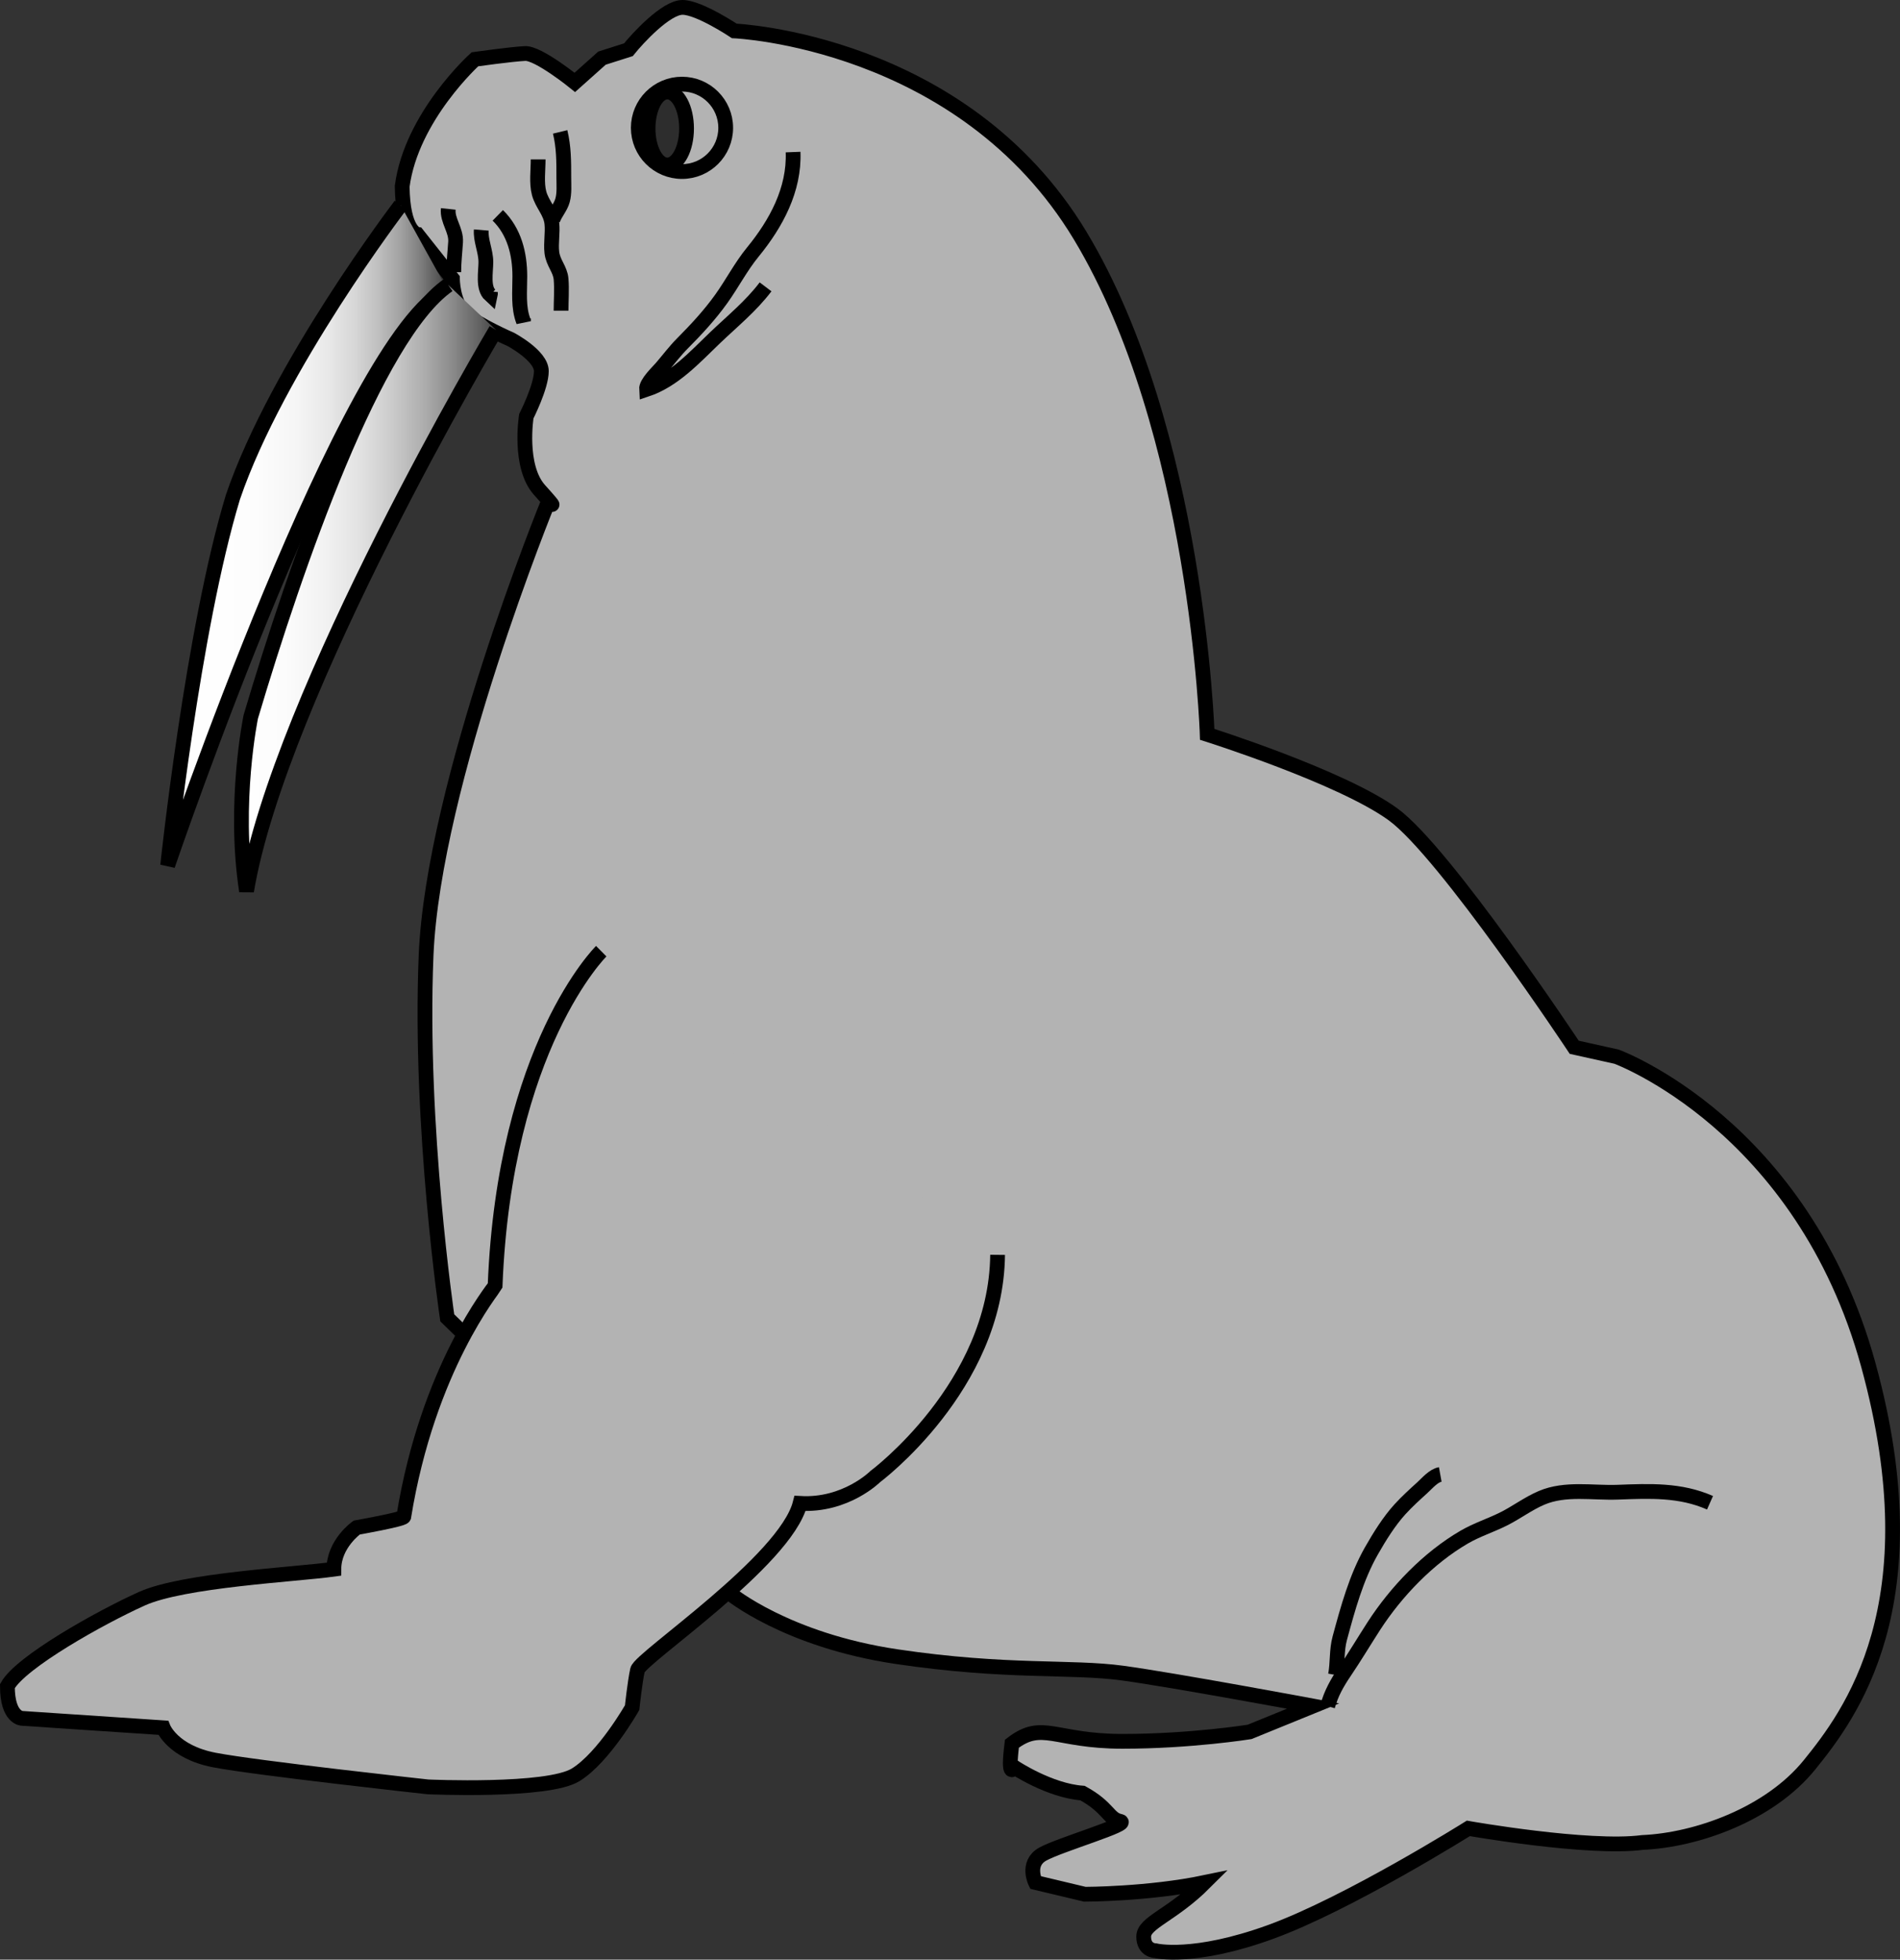
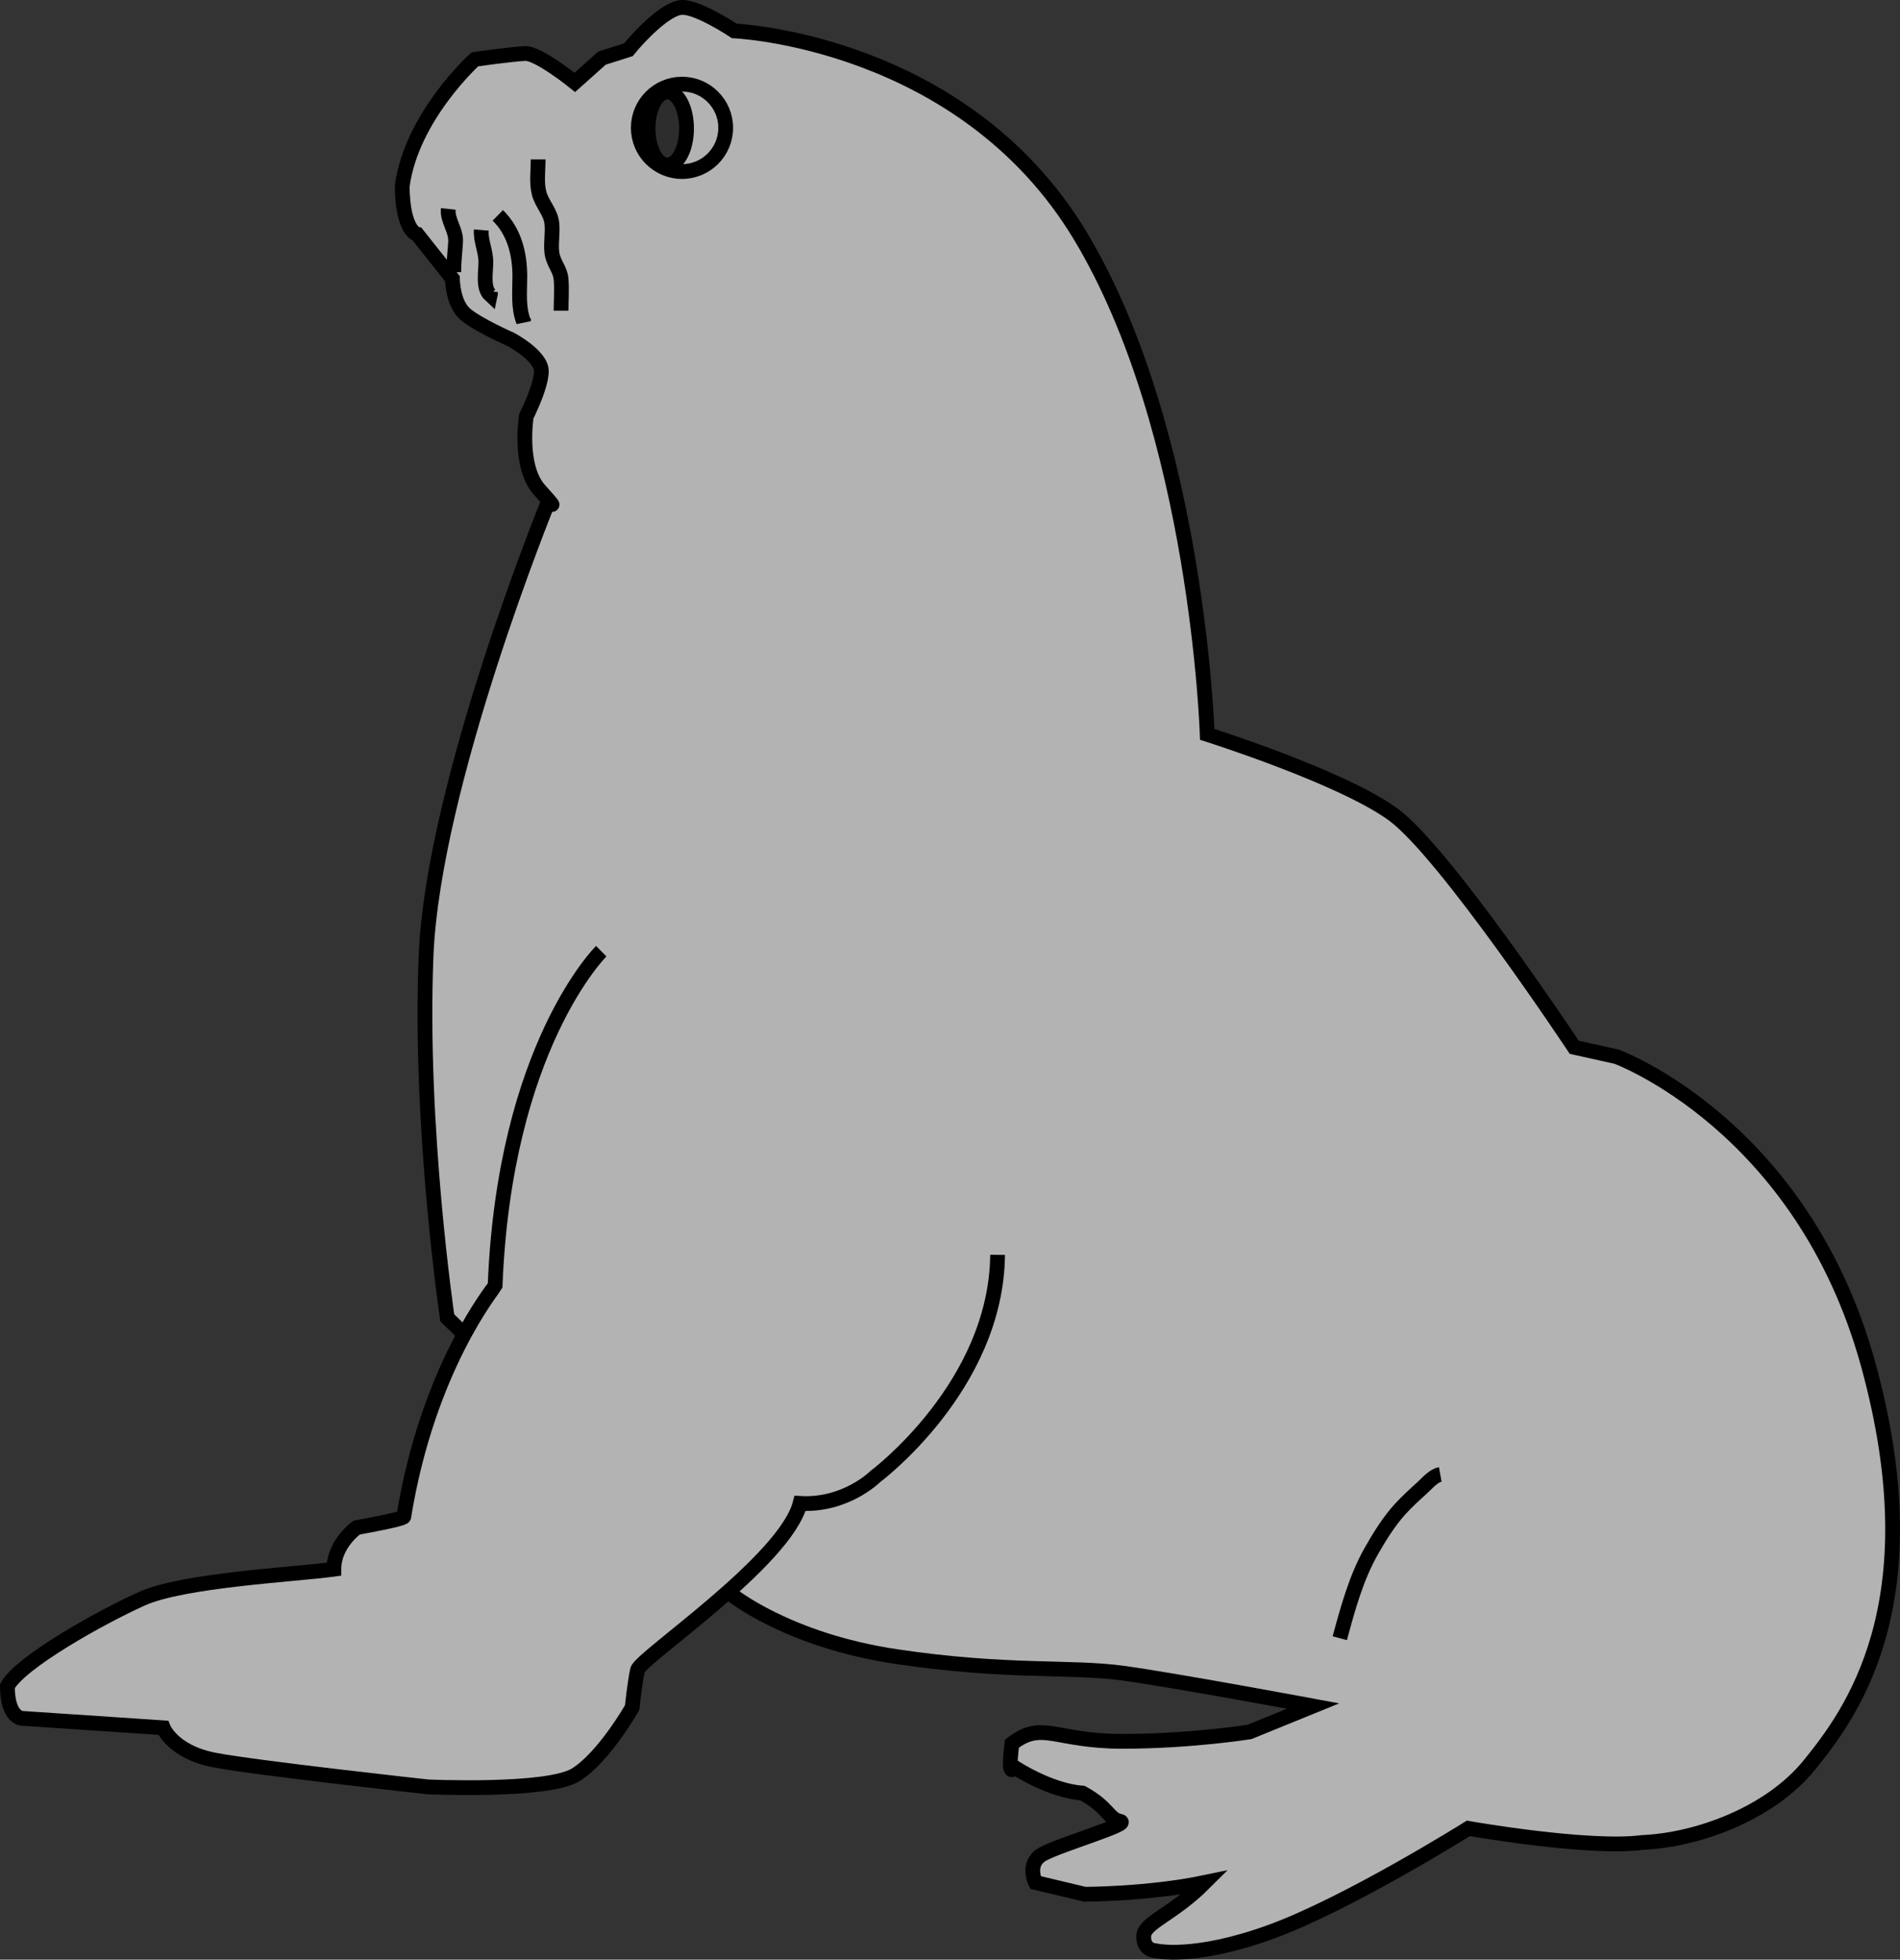
<svg xmlns="http://www.w3.org/2000/svg" width="128.636" height="132.676">
  <rect width="100%" height="100%" fill="#333333" stroke="none" />
  <title>seal1</title>
  <switch>
    <g id="svg_1">
      <g id="Layer_2">
        <path id="svg_2" stroke="#000000" fill="#B3B3B3" d="m37.13,33.951c0,0 -7.806,19.114 -8.283,30.742s1.434,24.53 1.434,24.53l19.115,18.638c0,0 3.823,3.187 11.31,4.301s11.788,0.636 15.292,1.114s12.902,2.23 12.902,2.23l-4.301,1.752c0,0 -3.982,0.638 -8.602,0.638s-5.416,-1.434 -7.487,0.159c-0.318,2.548 0.159,1.593 0.159,1.593s2.39,1.593 4.62,1.752c1.752,0.956 1.751,1.751 2.548,1.911s-4.141,1.594 -5.256,2.23s-0.478,1.911 -0.478,1.911l3.345,0.797c0,0 4.3,-0.001 8.124,-0.797c-2.23,2.23 -4.141,2.708 -4.141,3.664s0.796,0.956 0.796,0.956s2.549,0.638 7.805,-1.274s13.38,-7.009 13.38,-7.009s8.124,1.433 11.787,0.955c3.664,-0.159 8.602,-1.91 11.31,-5.256s8.443,-10.831 3.982,-27.079s-17.044,-20.867 -17.044,-20.867l-2.867,-0.637c0,0 -8.761,-13.221 -12.266,-15.77s-12.583,-5.416 -12.583,-5.416s-0.637,-20.548 -8.602,-33.77c-7.964,-13.219 -23.415,-13.856 -23.415,-13.856s-2.389,-1.593 -3.504,-1.593s-3.026,2.071 -3.664,2.867l-1.79,0.569l-1.838,1.642c0,0 -2.463,-1.995 -3.362,-1.955s-3.401,0.391 -3.401,0.391s-4.3,3.871 -4.926,8.602c0.039,3.089 1.017,3.245 1.017,3.245l2.385,3.011c0,0 0,1.681 0.899,2.424s3.049,1.682 3.049,1.682s2.072,1.095 2.072,2.15s-1.017,3.049 -1.017,3.049s-0.547,3.401 0.899,5.004s0.597,0.77 0.597,0.77z" />
        <path id="svg_3" stroke="#000000" fill="#B3B3B3" d="m40.706,64.4c0,0 -6.549,6.457 -7.186,22.649c-0.091,0.183 -4.548,5.55 -6.186,15.646c-0.091,0.182 -3.184,0.728 -3.184,0.728s-1.546,1.091 -1.546,2.819c-2.638,0.364 -10.188,0.729 -13.008,2.002s-8.186,4.276 -9.096,5.913c0,2.184 1,2.184 1,2.184l9.551,0.637c0,0 0.636,1.637 3.457,2.183s14.463,1.819 14.463,1.819s8.095,0.364 10.006,-0.818s3.821,-4.549 3.821,-4.549s0.182,-1.729 0.364,-2.547s10.005,-7.368 11.006,-11.279c3.093,0.182 5.094,-1.819 5.094,-1.819s8.187,-6.095 8.278,-15.009" />
-         <path id="svg_4" stroke="#000000" fill="none" d="m53.694,10.296c0.098,2.543 -1.146,4.839 -2.727,6.771c-0.811,0.991 -1.39,2.128 -2.137,3.171c-0.788,1.1 -1.688,2.068 -2.635,3.021c-0.497,0.5 -0.937,1.087 -1.4,1.626c-0.278,0.325 -1.054,1.039 -1.024,1.482c1.848,-0.618 3.25,-2.167 4.641,-3.5c1.165,-1.115 2.431,-2.14 3.419,-3.446" />
-         <path id="svg_5" stroke="#000000" fill="none" d="m37.924,8.93c0.251,1.038 0.248,2.003 0.248,3.096c0,0.515 0.048,1.042 -0.084,1.533c-0.133,0.494 -0.517,0.879 -0.661,1.332" />
        <path id="svg_6" stroke="#000000" fill="none" d="m36.434,10.792c0.002,0.731 -0.119,1.585 0.063,2.281c0.199,0.761 0.785,1.265 0.867,2.062c0.066,0.643 -0.076,1.312 -0.002,1.954c0.083,0.72 0.563,1.123 0.623,1.798c0.061,0.694 0,1.497 0,2.149" />
        <path id="svg_7" stroke="#000000" fill="none" d="m33.702,14.58c1.125,1.103 1.491,2.617 1.492,4.124c0.001,1.053 -0.123,2.102 0.248,3.059c-0.002,-0.055 0.003,-0.111 -0.001,-0.166" />
        <path id="svg_8" stroke="#000000" fill="none" d="m32.584,15.573c-0.059,0.69 0.311,1.429 0.311,2.171c0,0.655 -0.223,1.755 0.298,2.232c0.018,-0.083 0.006,-0.159 0.013,-0.244" />
        <path id="svg_9" stroke="#000000" fill="none" d="m30.349,14.145c-0.083,0.778 0.546,1.425 0.496,2.239c-0.042,0.688 -0.124,1.343 -0.124,2.045" />
        <linearGradient y2="0.427" y1="0.427" x2="1" x1="0" id="XMLID_3_">
          <stop stop-color="#FFFFFF" offset="0" />
          <stop stop-color="#FDFDFD" offset="0.314" />
          <stop stop-color="#F5F5F5" offset="0.463" />
          <stop stop-color="#E8E8E8" offset="0.576" />
          <stop stop-color="#D6D6D6" offset="0.672" />
          <stop stop-color="#BEBEBE" offset="0.756" />
          <stop stop-color="#A1A1A1" offset="0.833" />
          <stop stop-color="#7E7E7E" offset="0.904" />
          <stop stop-color="#565656" offset="0.968" />
          <stop stop-color="#404040" offset="1" />
        </linearGradient>
-         <path id="svg_10" stroke="#000000" fill="url(#XMLID_3_)" d="m30.288,19.605c-6.705,3.042 -18.937,38.991 -18.937,38.991s1.688,-15.941 4.42,-24.943c3.016,-8.846 11.35,-19.76 11.35,-19.76" />
        <linearGradient y2="0.46" y1="0.46" x2="1" x1="-0" id="XMLID_4_">
          <stop stop-color="#FFFFFF" offset="0" />
          <stop stop-color="#FCFCFC" offset="0.199" />
          <stop stop-color="#F2F2F2" offset="0.349" />
          <stop stop-color="#E2E2E2" offset="0.482" />
          <stop stop-color="#CBCBCB" offset="0.605" />
          <stop stop-color="#AEAEAE" offset="0.723" />
          <stop stop-color="#8A8A8A" offset="0.835" />
          <stop stop-color="#606060" offset="0.941" />
          <stop stop-color="#454545" offset="1" />
        </linearGradient>
-         <path id="svg_11" stroke="#000000" fill="url(#XMLID_4_)" d="m33.579,22.337c0,0 -14.653,24.651 -16.888,37.998c-0.919,-5.973 0.287,-11.804 0.287,-11.804c3.052,-10.278 8.435,-25.785 13.372,-29.233" />
-         <path id="svg_12" stroke="#000000" fill="none" d="m115.773,101.744c-2.016,-0.892 -4.09,-0.796 -6.247,-0.715c-1.71,0.063 -3.536,-0.307 -5.157,0.382c-0.897,0.382 -1.683,0.981 -2.552,1.419c-0.879,0.442 -1.822,0.738 -2.676,1.234c-2.425,1.408 -4.613,3.683 -6.127,6.026c-0.67,1.038 -1.3,2.097 -1.993,3.12c-0.497,0.734 -0.901,1.452 -1.135,2.312" />
-         <path id="svg_13" stroke="#000000" fill="none" d="m97.51,99.827c-0.463,0.084 -0.879,0.591 -1.209,0.89c-0.514,0.467 -1.035,0.939 -1.504,1.452c-0.743,0.812 -1.399,1.869 -1.943,2.824c-1.037,1.817 -1.603,3.917 -2.147,5.922c-0.226,0.834 -0.135,1.658 -0.29,2.488" />
+         <path id="svg_13" stroke="#000000" fill="none" d="m97.51,99.827c-0.463,0.084 -0.879,0.591 -1.209,0.89c-0.514,0.467 -1.035,0.939 -1.504,1.452c-0.743,0.812 -1.399,1.869 -1.943,2.824c-1.037,1.817 -1.603,3.917 -2.147,5.922" />
        <circle id="svg_14" stroke="#000000" r="2.959" fill="none" cy="8.655" cx="46.173" />
      </g>
      <g id="Layer_3">
        <ellipse id="svg_15" stroke="#000000" ry="2.473" rx="1.303" fill="#2D2D2D" cy="8.699" cx="45.179" />
      </g>
    </g>
  </switch>
  <g>
    <title>Layer 1</title>
  </g>
</svg>